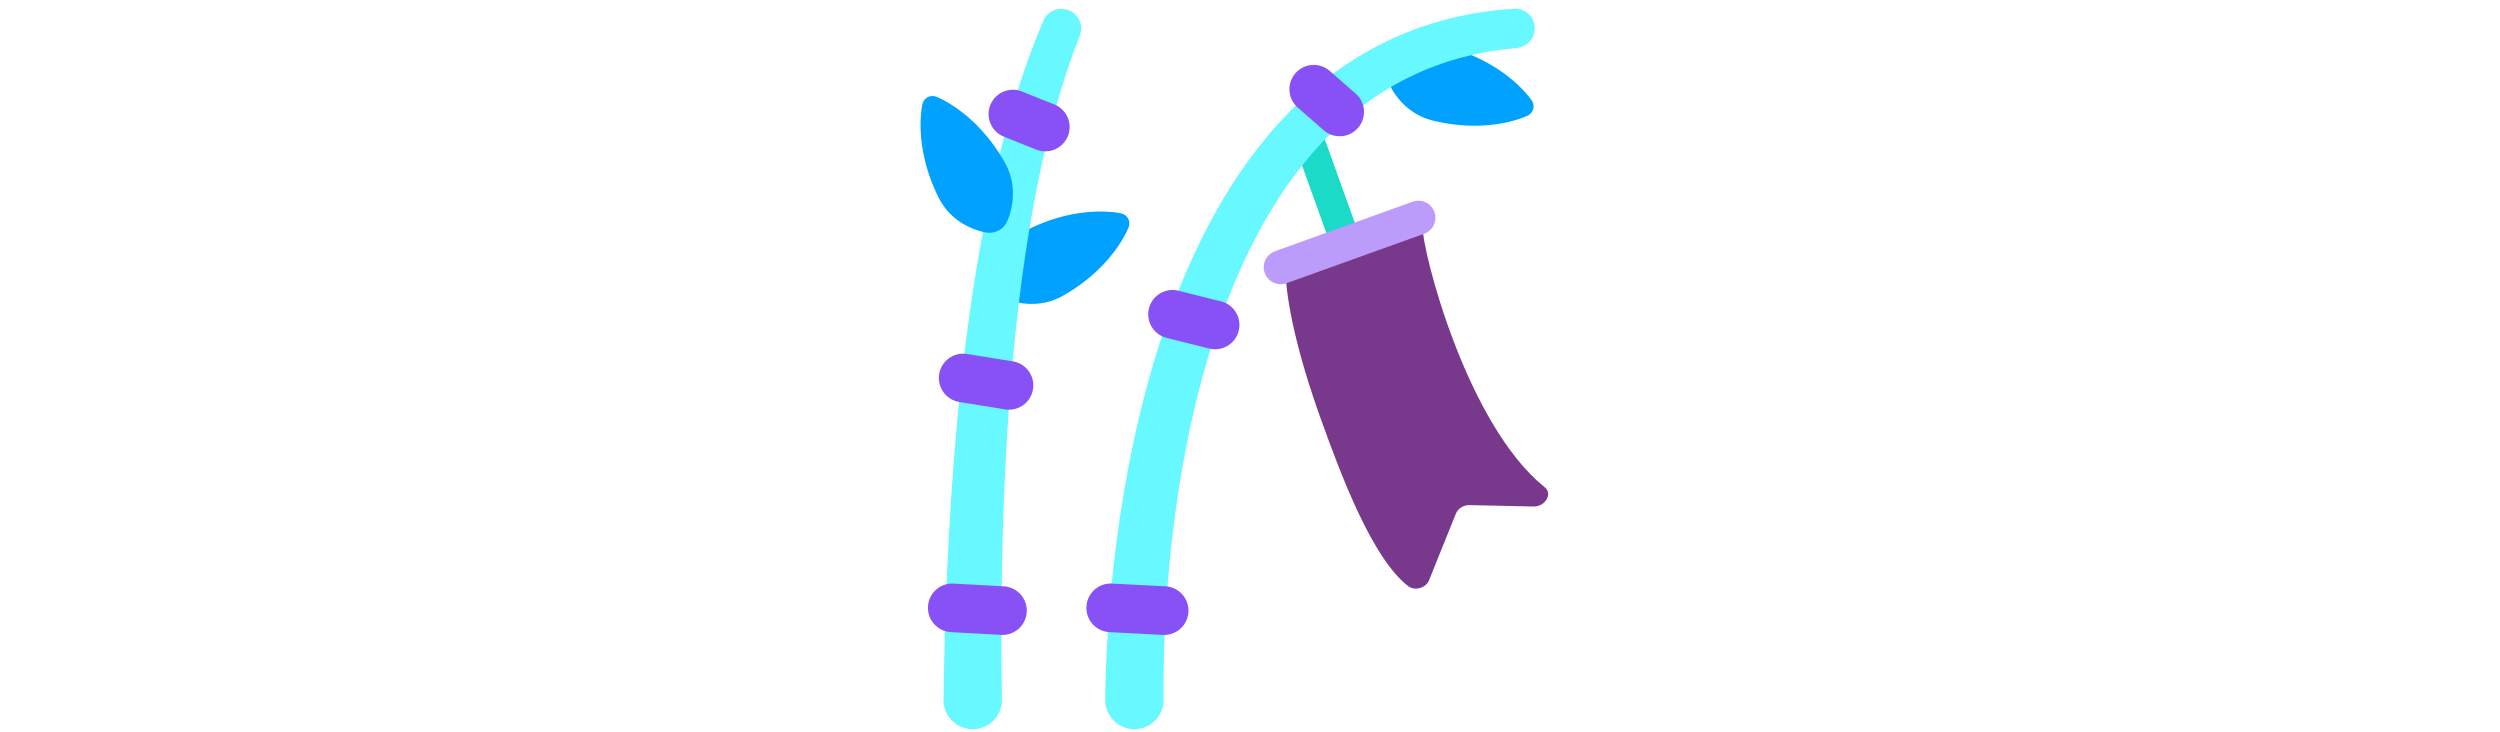
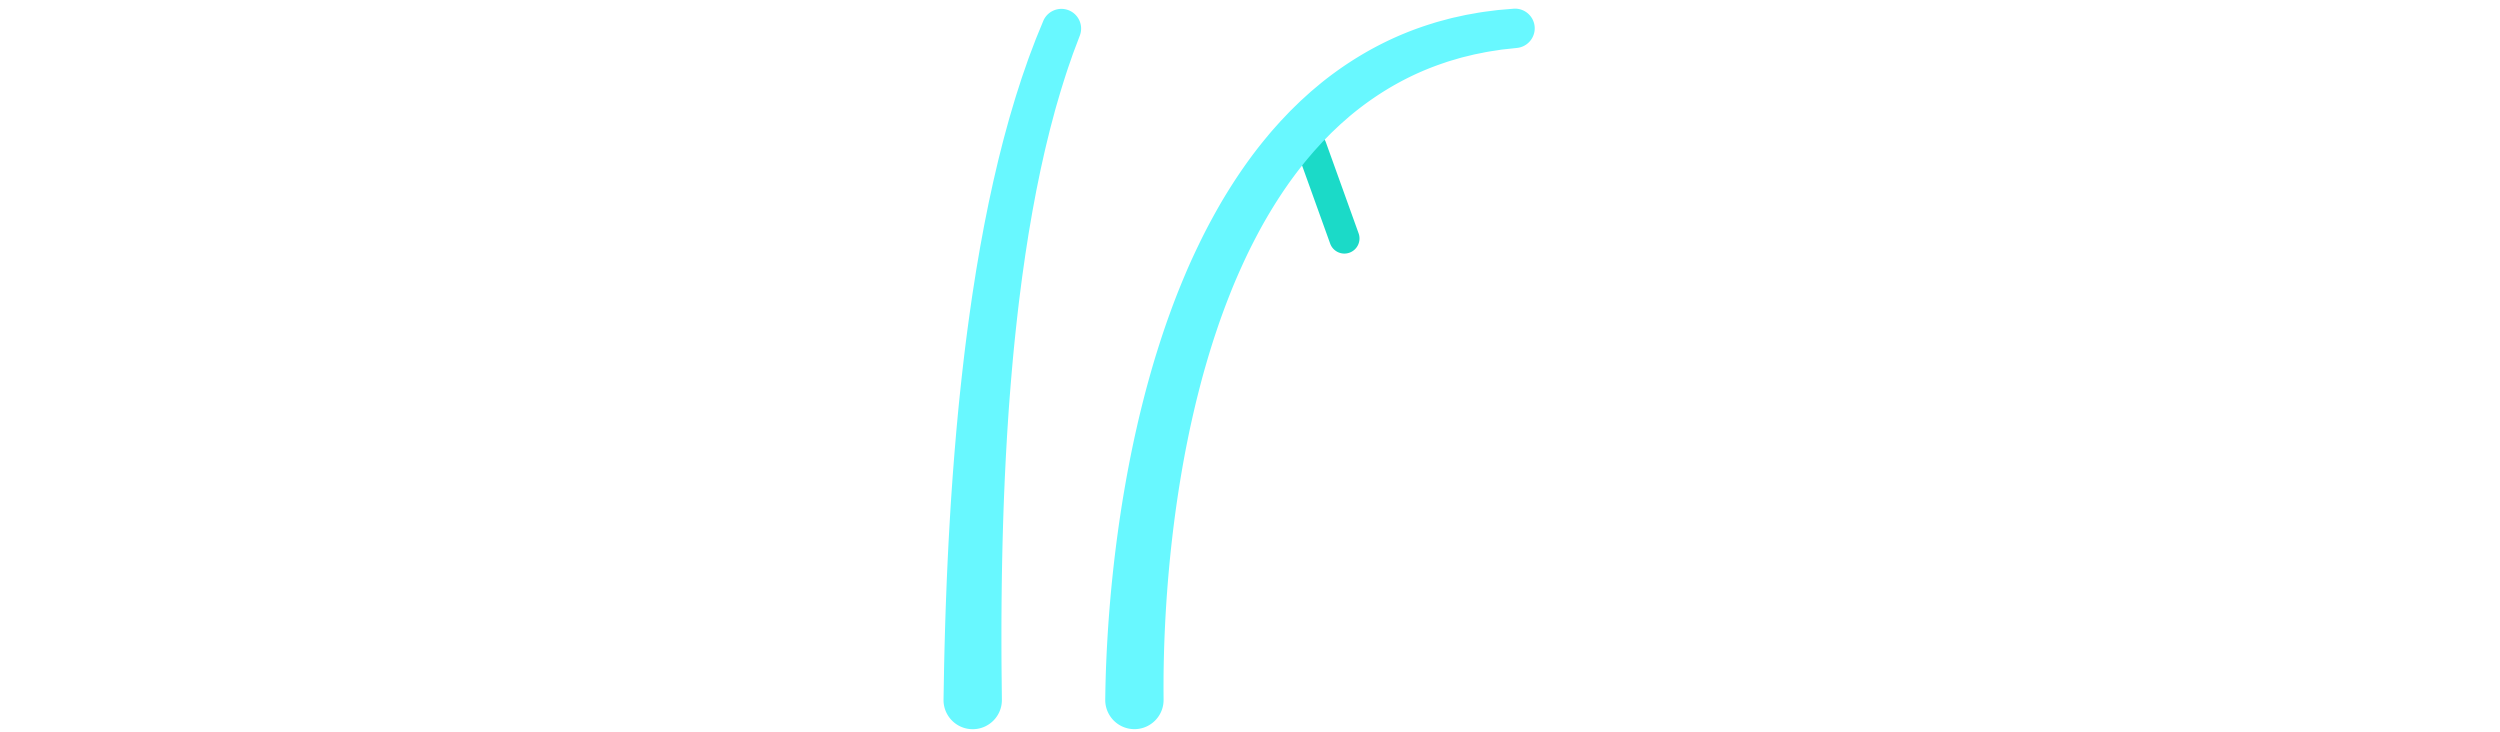
<svg xmlns="http://www.w3.org/2000/svg" id="th_fir_u1F38B-tanabatatree" width="100%" height="100%" version="1.1" preserveAspectRatio="xMidYMid meet" viewBox="0 0 512 512" style="height:150px" data-uid="fir_u1F38B-tanabatatree" data-keyword="u1F38B-tanabatatree" data-complex="true" data-coll="fir" data-c="{&quot;d32a2a&quot;:[&quot;fir_u1F38B-tanabatatree_l_0&quot;],&quot;3a3831&quot;:[&quot;fir_u1F38B-tanabatatree_l_1&quot;],&quot;b1e87e&quot;:[&quot;fir_u1F38B-tanabatatree_l_2&quot;,&quot;fir_u1F38B-tanabatatree_l_6&quot;],&quot;6dba31&quot;:[&quot;fir_u1F38B-tanabatatree_l_3&quot;],&quot;50891d&quot;:[&quot;fir_u1F38B-tanabatatree_l_4&quot;],&quot;ffb636&quot;:[&quot;fir_u1F38B-tanabatatree_l_5&quot;]}" data-colors="[&quot;#d32a2a&quot;,&quot;#3a3831&quot;,&quot;#b1e87e&quot;,&quot;#6dba31&quot;,&quot;#50891d&quot;,&quot;#ffb636&quot;]">
  <defs id="SvgjsDefs3282" />
-   <path id="fir_u1F38B-tanabatatree_l_0" d="M409.409 353.092C405.309 353.002 401.381 355.447 399.959 358.976L381.176 405.589C378.97 411.063 371.287 413.292 366.695 409.806C341.438 390.632 319.424 331.569 305.534 292.935C288.974 246.875 281.212 210.607 280.787 188.462C280.699 183.866 283.085 179.98 286.814 178.639L337.647 160.363L368.315 149.337C372.577 147.805 376.532 152.423 376.492 157.496C376.347 176.116 407.591 297.055 462.108 340.664C467.778 345.199 462.289 354.256 454.252 354.079L409.409 353.092Z " data-color-original="#d32a2a" fill="#78398c" class="d32a2a" />
  <path id="fir_u1F38B-tanabatatree_l_1" d="M321.976 177.266C317.642 177.266 313.579 174.581 312.028 170.269L289.151 106.638C287.176 101.144 290.029 95.09 295.522 93.115C301.015 91.143 307.07 93.991 309.045 99.486L331.922 163.117C333.897 168.611 331.044 174.665 325.551 176.64A10.572 10.572 0 0 1 321.976 177.266Z " data-color-original="#3a3831" fill="#1bdac8" class="3a3831" />
-   <path id="fir_u1F38B-tanabatatree_l_2" d="M76.23 194.031L76.306 193.561C76.351 193.243 76.434 192.798 76.552 192.239A42.614 42.614 0 0 1 77.762 187.742L78.232 186.323L78.797 184.856C79.173 183.805 79.662 182.824 80.151 181.71C81.157 179.539 82.421 177.331 83.916 175.14C86.902 170.753 90.901 166.603 95.81 163.33C98.249 161.665 100.968 160.317 103.763 159.008C106.57 157.722 109.445 156.459 112.405 155.356A116.113 116.113 0 0 1 130.437 150.082A106.192 106.192 0 0 1 147.483 147.955C148.784 147.9 150.046 147.877 151.255 147.87L154.729 147.928L157.847 148.098L160.547 148.342C162.197 148.527 163.522 148.726 164.439 148.887L165.865 149.171A7.186 7.186 0 0 1 171.09 158.991L170.529 160.332C170.15 161.182 169.575 162.392 168.806 163.864L167.5 166.239L165.899 168.919L164.006 171.832A104.38 104.38 0 0 1 161.828 174.912A106.088 106.088 0 0 1 150.539 187.86A116.11 116.11 0 0 1 136.089 199.867C133.52 201.705 130.866 203.384 128.231 204.994C125.584 206.581 122.947 208.083 120.203 209.175C114.746 211.418 109.069 212.415 103.763 212.44C101.111 212.456 98.574 212.27 96.211 211.891C95.015 211.674 93.927 211.531 92.846 211.256L91.314 210.905L89.874 210.502A42.702 42.702 0 0 1 85.469 208.993C84.939 208.778 84.525 208.598 84.235 208.458L83.803 208.258C78.251 205.696 75.305 199.785 76.23 194.031ZM352.615 57.035L352.793 57.476C352.908 57.776 353.087 58.191 353.326 58.711A42.462 42.462 0 0 0 355.504 62.827L356.277 64.106L357.153 65.411C357.753 66.352 358.448 67.201 359.171 68.178C360.634 70.071 362.356 71.944 364.3 73.748C368.186 77.363 373.006 80.522 378.519 82.623C381.267 83.705 384.217 84.416 387.233 85.071C390.256 85.702 393.339 86.295 396.47 86.713A116.165 116.165 0 0 0 415.222 87.853A106.187 106.187 0 0 0 432.315 86.143A103.84 103.84 0 0 0 436.011 85.389L439.385 84.561L442.387 83.703L444.965 82.866A64.62 64.62 0 0 0 448.639 81.471L449.966 80.878A7.186 7.186 0 0 0 452.88 70.143L452.035 68.96A64.665 64.665 0 0 0 449.571 65.899L447.77 63.873L445.614 61.615L443.122 59.194C442.236 58.372 441.3 57.524 440.314 56.674A106.02 106.02 0 0 0 426.433 46.555A116.15 116.15 0 0 0 409.679 38.055C406.766 36.833 403.806 35.785 400.88 34.801C397.947 33.841 395.042 32.963 392.124 32.506C386.305 31.531 380.549 31.818 375.369 32.972C372.78 33.545 370.347 34.29 368.127 35.184C367.009 35.661 365.98 36.042 364.987 36.55L363.572 37.233L362.258 37.946A42.244 42.244 0 0 0 358.298 40.396C357.829 40.723 357.465 40.991 357.214 41.191L356.837 41.482C352.225 45.04 350.326 51.365 352.615 57.035Z " data-color-original="#b1e87e" fill="#00a1ff" class="b1e87e" />
  <path id="fir_u1F38B-tanabatatree_l_3" d="M137.048 24.856L135.156 29.855L132.883 35.859L132.196 37.691L131.539 39.597L130.098 43.774C128.026 49.586 125.689 56.988 123.119 65.433C121.911 69.694 120.516 74.183 119.243 78.992L117.276 86.383L116.257 90.21L115.296 94.151C113.999 99.46 112.62 104.98 111.377 110.753C110.741 113.635 110.061 116.554 109.43 119.537L107.567 128.635L106.617 133.279L105.732 138.006L103.928 147.628L102.233 157.498C101.653 160.818 101.089 164.175 100.577 167.574L98.973 177.838L97.484 188.281L96.736 193.551L96.05 198.865L94.676 209.57C92.955 223.928 91.379 238.542 90.05 253.194C88.75 267.85 87.56 282.52 86.659 296.995C86.154 304.225 85.797 311.416 85.378 318.51C85.035 325.614 84.647 332.625 84.38 339.534C83.762 353.342 83.37 366.708 83.025 379.382C82.731 392.061 82.5 404.051 82.4 415.126A2594.444 2594.444 0 0 0 82.241 445.356C82.244 454.359 82.276 462.208 82.335 468.675L82.552 489L82.553 489.133C82.673 500.396 73.64 509.625 62.376 509.745C51.113 509.865 41.884 500.832 41.764 489.568C41.762 489.41 41.764 489.157 41.766 489L42.12 468.427C42.242 461.881 42.431 453.929 42.682 444.808C42.936 435.687 43.253 425.396 43.697 414.167C44.112 402.94 44.685 390.775 45.342 377.911C46.051 365.046 46.828 351.481 47.848 337.451C48.316 330.436 48.909 323.306 49.46 316.089C50.087 308.873 50.656 301.568 51.375 294.21C52.704 279.49 54.334 264.547 56.08 249.617C57.855 234.687 59.884 219.774 62.058 205.112L63.772 194.171L64.628 188.741L65.547 183.347L67.376 172.663L69.32 162.147A459.984 459.984 0 0 1 71.315 151.816L73.347 141.691L75.486 131.803L76.537 126.948L77.653 122.166L79.845 112.802C80.585 109.73 81.375 106.713 82.119 103.743C83.576 97.797 85.171 92.083 86.675 86.596L87.79 82.524L88.965 78.556L91.234 70.897C92.704 65.917 94.298 61.233 95.689 56.812C96.376 54.6 97.129 52.477 97.843 50.426L99.904 44.499C101.176 40.714 102.562 37.181 103.749 34.01L105.45 29.509L106.226 27.457L106.971 25.628L109.41 19.689L111.441 14.745C114.33 7.712 122.373 4.353 129.405 7.242C136.313 10.079 139.676 17.889 137.057 24.83L137.048 24.856ZM454.984 18.643C454.336 11.068 447.67 5.452 440.095 6.1L433.464 6.665L429.847 6.973C428.487 7.106 426.865 7.34 425.187 7.547C421.805 7.99 417.853 8.434 413.675 9.235L406.994 10.417L399.709 12.024C397.165 12.54 394.559 13.263 391.849 13.994C389.14 14.727 386.319 15.436 383.466 16.396A224.437 224.437 0 0 0 346.026 31.657C332.837 38.472 319.207 47.169 305.987 57.796L301.079 61.899L298.609 63.98L296.201 66.155L291.348 70.555L286.611 75.17L284.23 77.505L281.919 79.924L277.276 84.812C274.3 88.193 271.186 91.53 268.312 95.091C256.51 109.123 245.805 124.684 236.11 141.067C231.328 149.292 226.749 157.702 222.472 166.282C218.252 174.881 214.148 183.578 210.458 192.418C206.721 201.241 203.201 210.143 199.985 219.093C196.715 228.029 193.739 237.01 190.953 245.96C188.135 254.904 185.65 263.849 183.248 272.699C180.932 281.565 178.729 290.343 176.785 299.017C172.826 316.353 169.67 333.225 167.02 349.267A957.65 957.65 0 0 0 160.779 394.624A972.08 972.08 0 0 0 155.501 462.938C155.147 471.212 155.014 477.733 154.911 482.178L154.807 489.003C154.806 489.121 154.804 489.341 154.805 489.459C154.885 500.722 164.08 509.788 175.344 509.709C186.607 509.629 195.673 500.434 195.593 489.17L195.592 489L195.546 482.516C195.55 478.283 195.537 472.072 195.699 464.153A932.407 932.407 0 0 1 199.295 398.544A918.02 918.02 0 0 1 204.305 354.929C206.499 339.518 209.155 323.319 212.557 306.725C214.223 298.418 216.132 290.031 218.141 281.563C220.233 273.123 222.396 264.588 224.868 256.088C227.31 247.578 229.924 239.052 232.806 230.599C235.637 222.124 238.745 213.728 242.043 205.425C245.298 197.098 248.928 188.96 252.649 180.915C256.423 172.899 260.462 165.076 264.669 157.444C273.203 142.267 282.587 127.962 292.861 115.185C295.362 111.927 298.07 108.916 300.651 105.831L304.677 101.402L306.678 99.206L308.739 97.098L312.833 92.92L317.023 88.952L319.099 86.984L321.229 85.112L325.455 81.409C336.837 71.839 348.526 64.013 359.868 57.821A195.247 195.247 0 0 1 392.222 43.782C394.697 42.876 397.164 42.209 399.528 41.511C401.893 40.816 404.167 40.119 406.402 39.622L412.795 38.056L418.688 36.882C422.452 36.067 425.687 35.652 428.534 35.201C429.974 34.988 431.228 34.759 432.519 34.603L436.128 34.214L442.744 33.501C450.154 32.695 455.623 26.109 454.984 18.643Z " data-color-original="#6dba31" fill="#68f8ff" class="6dba31" />
-   <path id="fir_u1F38B-tanabatatree_l_4" d="M112.91 105.812C110.809 105.812 108.674 105.419 106.604 104.592L83.946 95.529C75.232 92.044 70.993 82.154 74.479 73.44C77.965 64.725 87.855 60.486 96.568 63.973L119.226 73.036C127.94 76.521 132.179 86.411 128.693 95.125C126.036 101.769 119.655 105.812 112.91 105.812ZM104.298 272.101C105.793 262.836 99.494 254.113 90.229 252.617L58.212 247.45C48.941 245.953 40.223 252.254 38.728 261.52C37.233 270.785 43.532 279.508 52.797 281.003L84.814 286.17C85.731 286.318 86.642 286.39 87.542 286.39C95.734 286.39 102.951 280.449 104.298 272.101ZM99.918 427.782C100.433 418.411 93.254 410.396 83.883 409.882L48.805 407.953C39.436 407.432 31.419 414.616 30.904 423.988C30.389 433.359 37.568 441.374 46.939 441.888L82.017 443.817C82.335 443.835 82.65 443.843 82.965 443.843C91.923 443.844 99.42 436.836 99.918 427.782ZM331.481 89.434C337.662 82.371 336.946 71.635 329.882 65.455L311.755 49.594C304.692 43.413 293.955 44.13 287.776 51.193C281.595 58.256 282.311 68.992 289.375 75.172L307.502 91.033A16.928 16.928 0 0 0 318.686 95.238C323.416 95.238 328.122 93.273 331.481 89.434ZM248.099 231.265C250.373 222.16 244.836 212.934 235.73 210.659L205.98 203.227C196.872 200.953 187.649 206.49 185.374 215.596C183.1 224.701 188.637 233.927 197.743 236.202L227.493 243.634C228.876 243.979 230.261 244.145 231.624 244.145C239.24 244.145 246.169 238.988 248.099 231.265ZM212.961 427.727C213.445 418.354 206.239 410.363 196.866 409.878L159.522 407.95C150.152 407.46 142.159 414.672 141.674 424.044C141.19 433.417 148.396 441.408 157.769 441.892L195.113 443.821C195.411 443.837 195.708 443.844 196.004 443.844C204.988 443.844 212.493 436.801 212.961 427.727Z " data-color-original="#50891d" fill="#8851f5" class="50891d" />
-   <path id="fir_u1F38B-tanabatatree_l_5" d="M277.517 198.696C272.64 198.696 268.067 195.675 266.322 190.822C264.099 184.639 267.309 177.826 273.492 175.603L369.688 141.017C375.871 138.793 382.683 142.005 384.907 148.186C387.13 154.369 383.92 161.182 377.737 163.405L281.541 197.991A11.88 11.88 0 0 1 277.517 198.696Z " data-color-original="#ffb636" fill="#bb9cfb" class="ffb636" />
-   <path id="fir_u1F38B-tanabatatree_l_6" d="M71.863 162.558L71.393 162.482A21.357 21.357 0 0 1 70.071 162.236A42.614 42.614 0 0 1 65.574 161.026L64.155 160.556L62.688 159.991C61.637 159.615 60.656 159.126 59.542 158.637C57.371 157.631 55.163 156.367 52.972 154.872C48.585 151.886 44.435 147.887 41.162 142.978C39.497 140.539 38.149 137.82 36.84 135.025C35.554 132.218 34.291 129.343 33.188 126.383A116.113 116.113 0 0 1 27.914 108.351A106.192 106.192 0 0 1 25.787 91.305A103.318 103.318 0 0 1 25.702 87.533L25.76 84.059L25.93 80.941L26.174 78.241C26.359 76.591 26.558 75.266 26.719 74.349L27.003 72.923A7.186 7.186 0 0 1 36.823 67.698L38.164 68.259C39.014 68.638 40.224 69.213 41.696 69.982L44.071 71.288L46.751 72.889L49.664 74.782A104.38 104.38 0 0 1 52.744 76.96A106.088 106.088 0 0 1 65.692 88.249A116.11 116.11 0 0 1 77.699 102.699C79.537 105.268 81.216 107.922 82.826 110.557C84.413 113.204 85.914 115.841 87.007 118.585C89.25 124.042 90.247 129.719 90.272 135.025C90.288 137.677 90.102 140.214 89.723 142.577C89.506 143.773 89.363 144.861 89.088 145.942L88.737 147.474L88.334 148.914A42.702 42.702 0 0 1 86.825 153.319C86.61 153.849 86.43 154.263 86.29 154.553L86.09 154.985C83.528 160.537 77.617 163.483 71.863 162.558Z " data-color-original="#b1e87e" fill="#00a1ff" class="b1e87e" />
</svg>